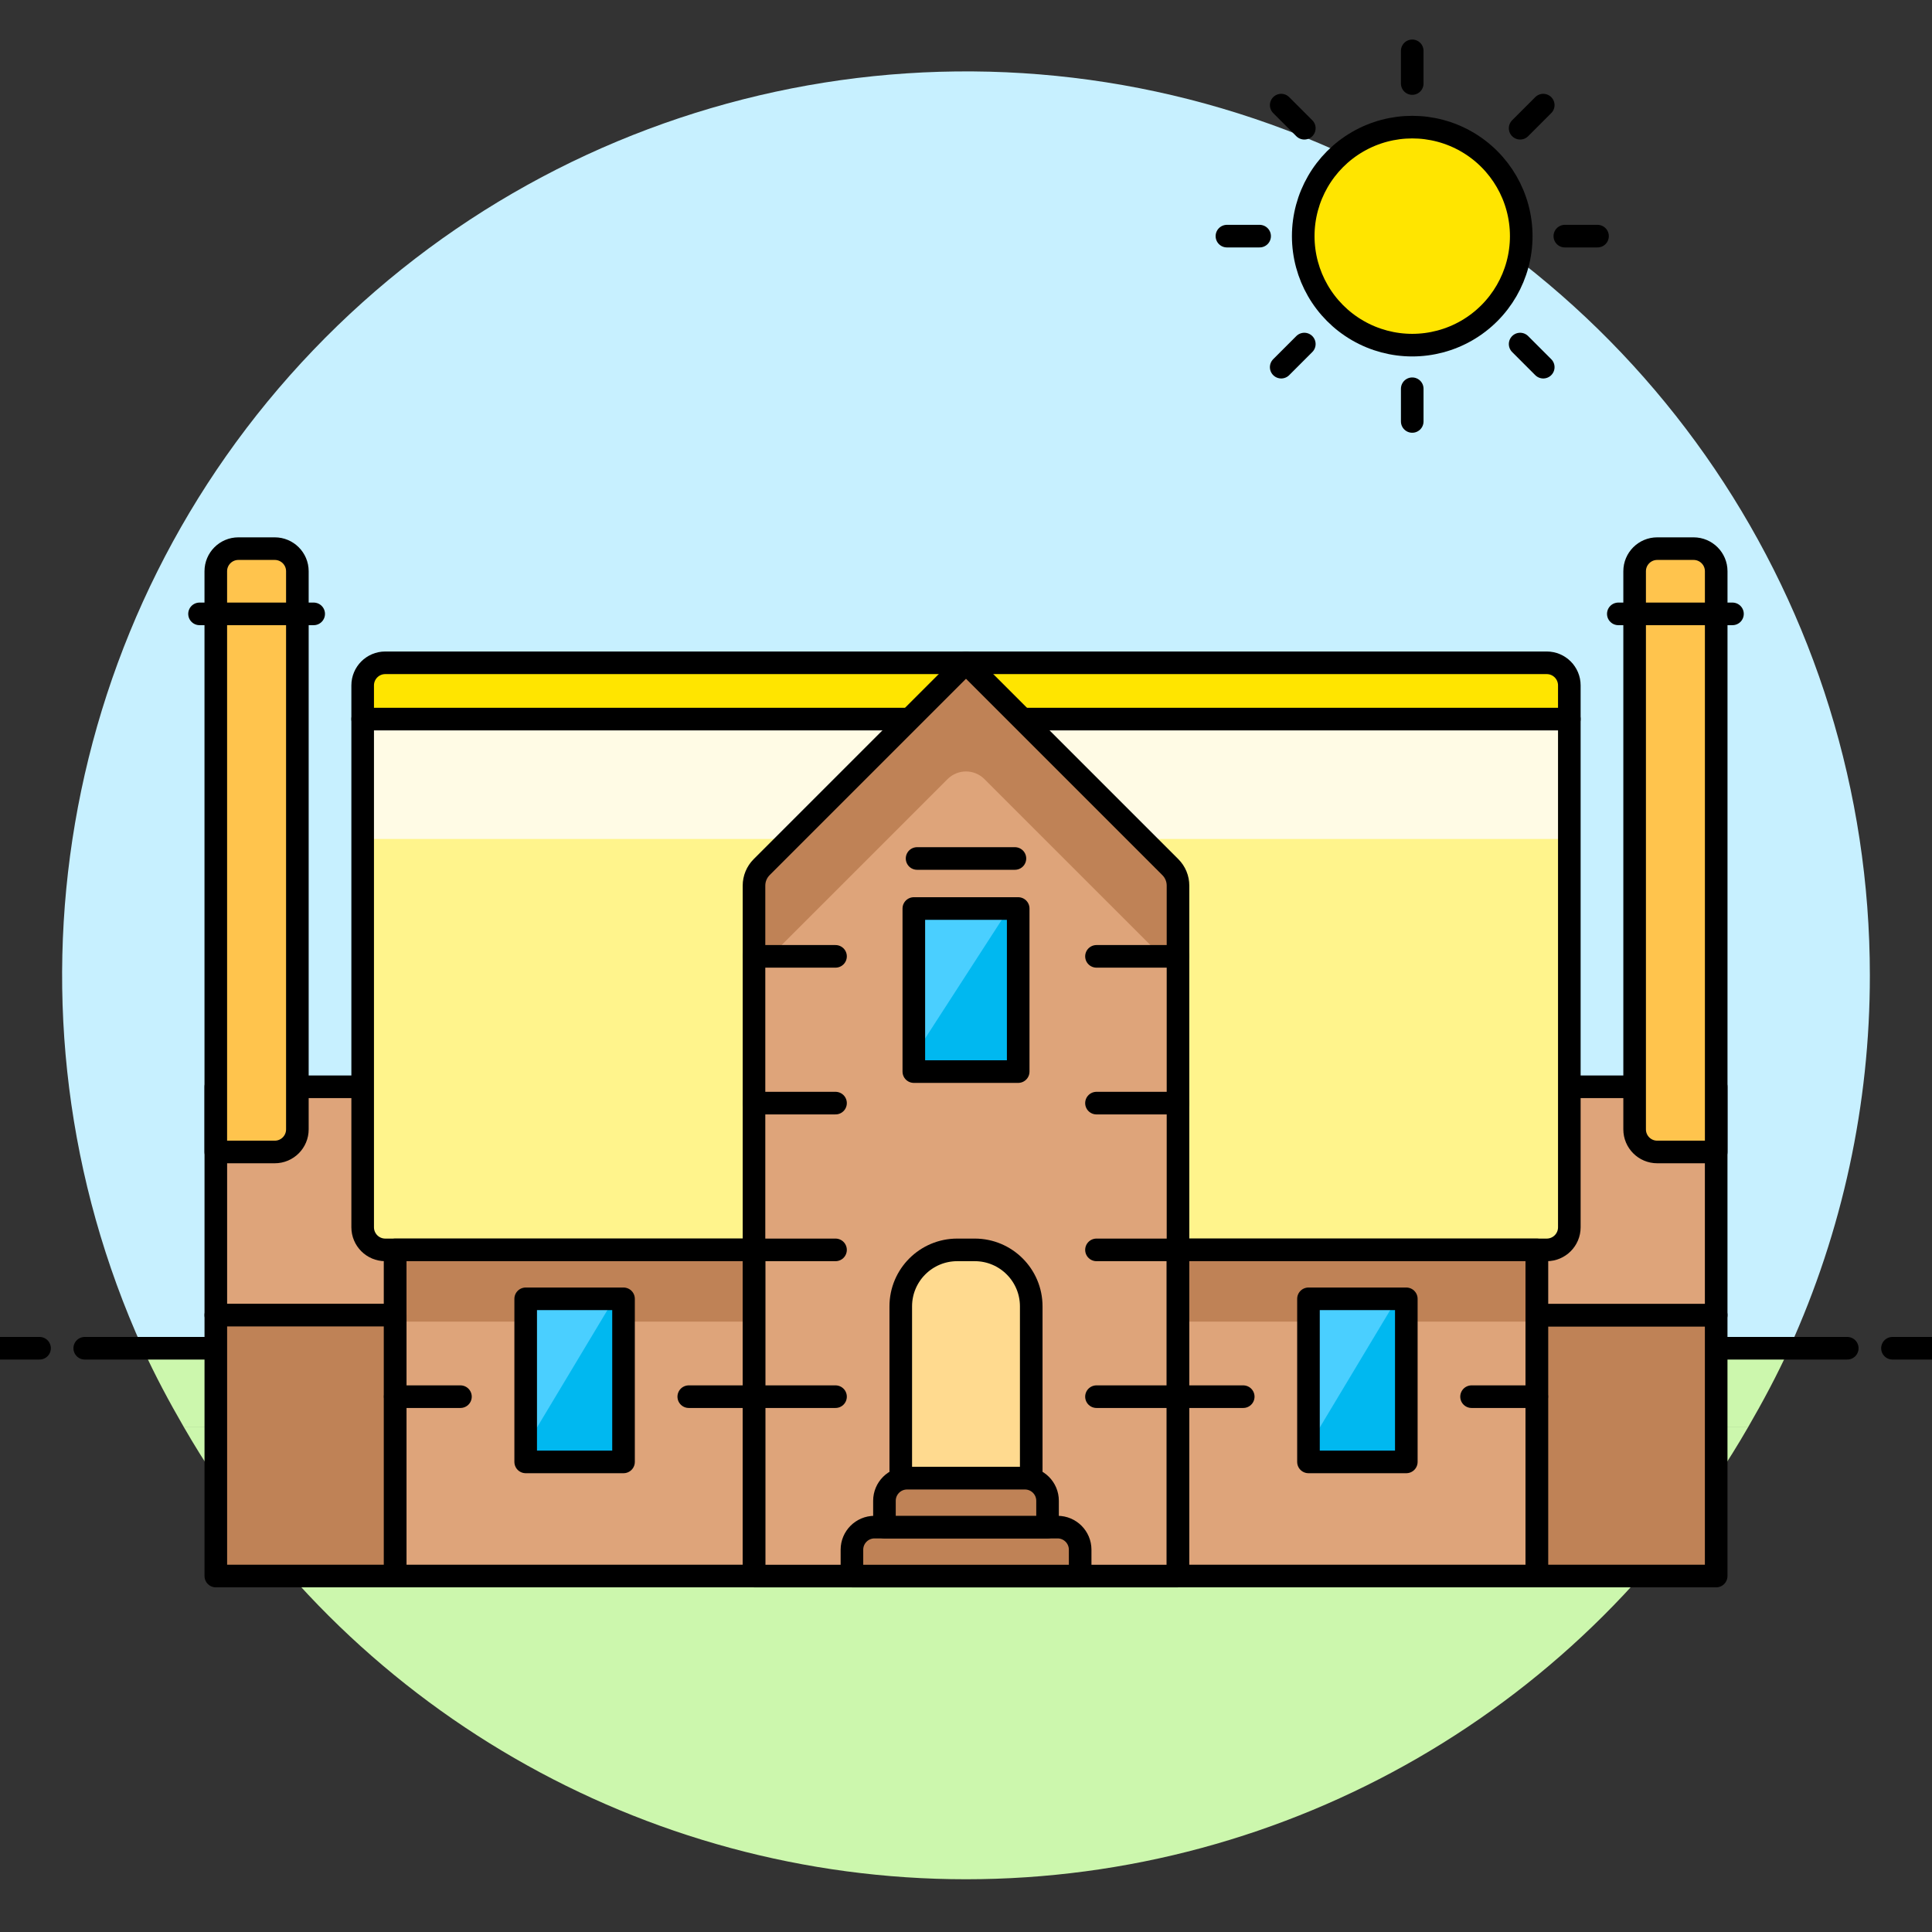
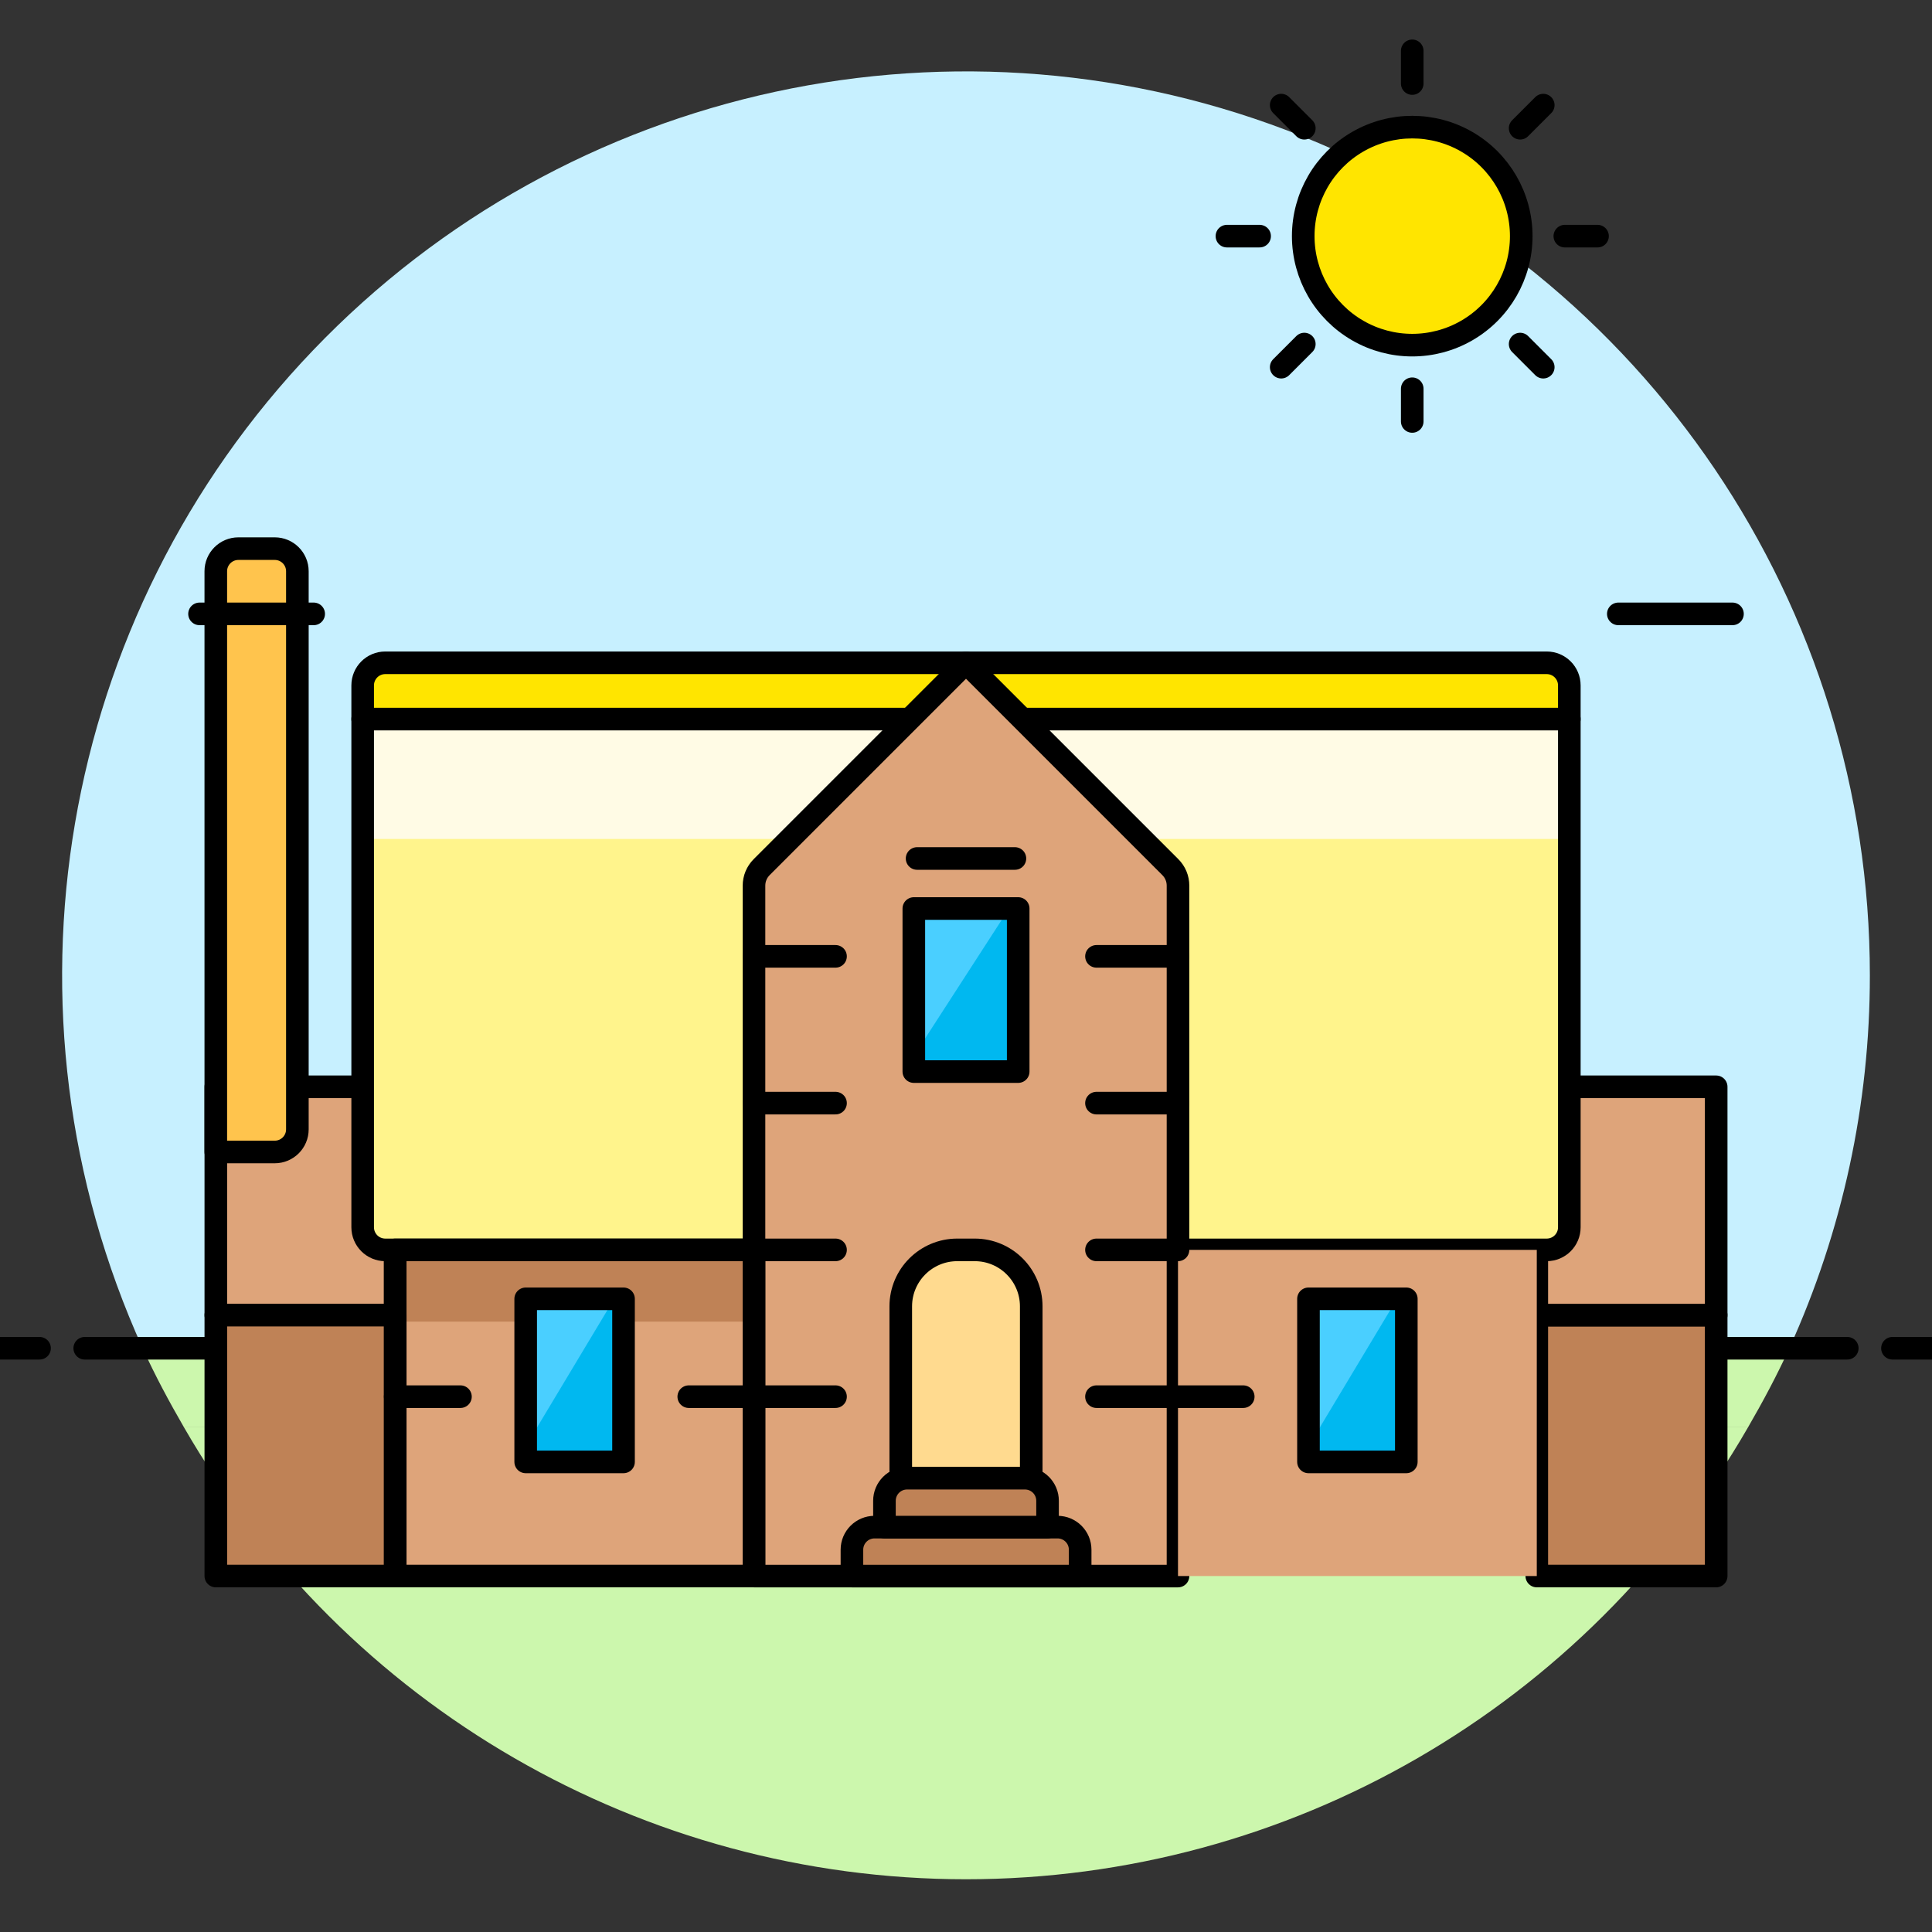
<svg xmlns="http://www.w3.org/2000/svg" width="342px" height="342px" viewBox="0 0 342 342" version="1.1">
  <rect x="0" y="0" width="342" height="342" fill="#333333" stroke="none" />
  <title>Artboard</title>
  <g id="Artboard" stroke="none" stroke-width="1" fill="none" fill-rule="evenodd">
    <g id="house-9" transform="translate(-3, 9)">
      <path d="M174,323.664 C231.126,323.658 283.905,293.158 312.432,243.664 L35.568,243.664 C64.095,293.158 116.874,323.658 174,323.664 L174,323.664 Z" id="Path" fill="#CCF7AD" fill-rule="nonzero" />
      <path d="M28.256,229.664 C30.44,234.464 32.936,239.116 35.568,243.664 L312.432,243.664 C315.064,239.116 317.56,234.464 319.744,229.664 L28.256,229.664 Z" id="Path" fill="#CCF7AD" fill-rule="nonzero" />
      <path d="M334,163.664 C334.008,98.313 294.273,39.526 233.63,15.171 C172.988,-9.185 103.628,5.788 58.433,52.99 C13.237,100.192 1.291,170.136 28.256,229.664 L319.744,229.664 C329.155,208.935 334.016,186.43 334,163.664 Z" id="Path" fill="#C7F0FF" fill-rule="nonzero" />
      <line x1="18" y1="229.664" x2="330" y2="229.664" id="Path" stroke="#000000" stroke-width="4" stroke-linecap="round" stroke-linejoin="round" />
      <line x1="0" y1="229.664" x2="10" y2="229.664" id="Path" stroke="#000000" stroke-width="4" stroke-linecap="round" stroke-linejoin="round" />
      <line x1="338" y1="229.664" x2="348" y2="229.664" id="Path" stroke="#000000" stroke-width="4" stroke-linecap="round" stroke-linejoin="round" />
      <polygon id="Path" stroke="#000000" stroke-width="4" fill="#BF8256" fill-rule="nonzero" stroke-linecap="round" stroke-linejoin="round" points="275.04 223.8 306.796 223.8 306.796 269.988 275.04 269.988" />
      <polygon id="Path" stroke="#000000" stroke-width="4" fill="#DEA47A" fill-rule="nonzero" stroke-linecap="round" stroke-linejoin="round" points="275.04 183.384 306.796 183.384 306.796 223.8 275.04 223.8" />
-       <path d="M296.36,88.12 L302.8,88.12 C305.009,88.12 306.8,89.911 306.8,92.12 L306.8,194.92 L296.36,194.92 C294.151,194.92 292.36,193.129 292.36,190.92 L292.36,92.12 C292.36,89.911 294.151,88.12 296.36,88.12 Z" id="Path" stroke="#000000" stroke-width="4" fill="#FFC44D" fill-rule="nonzero" stroke-linecap="round" stroke-linejoin="round" />
      <polygon id="Path" stroke="#000000" stroke-width="4" fill="#DEA47A" fill-rule="nonzero" stroke-linecap="round" stroke-linejoin="round" points="41.204 183.384 72.96 183.384 72.96 223.8 41.204 223.8" />
      <path d="M51.64,88.12 L45.2,88.12 C42.991,88.12 41.2,89.911 41.2,92.12 L41.2,194.92 L51.64,194.92 C53.849,194.92 55.64,193.129 55.64,190.92 L55.64,92.12 C55.64,89.911 53.849,88.12 51.64,88.12 Z" id="Path" stroke="#000000" stroke-width="4" fill="#FFC44D" fill-rule="nonzero" stroke-linecap="round" stroke-linejoin="round" />
      <path d="M280.8,118.288 L67.2,118.288 L67.2,208.252 C67.2,210.461 68.991,212.252 71.2,212.252 L276.8,212.252 C279.009,212.252 280.8,210.461 280.8,208.252 L280.8,118.288 Z" id="Path" fill="#FFF48C" fill-rule="nonzero" />
      <polygon id="Path" fill="#FFFBE5" fill-rule="nonzero" points="67.188 118.288 280.812 118.288 280.812 139.508 67.188 139.508" />
      <path d="M280.8,118.288 L67.2,118.288 L67.2,208.252 C67.2,210.461 68.991,212.252 71.2,212.252 L276.8,212.252 C279.009,212.252 280.8,210.461 280.8,208.252 L280.8,118.288 Z" id="Path" stroke="#000000" stroke-width="4" stroke-linecap="round" stroke-linejoin="round" />
      <path d="M276.8,108.328 L71.2,108.328 C68.991,108.328 67.2,110.119 67.2,112.328 L67.2,118.288 L280.8,118.288 L280.8,112.328 C280.8,110.119 279.009,108.328 276.8,108.328 Z" id="Path" stroke="#000000" stroke-width="4" fill="#FFE500" fill-rule="nonzero" stroke-linecap="round" stroke-linejoin="round" />
      <polygon id="Path" fill="#DEA47A" fill-rule="nonzero" points="72.96 212.252 136.472 212.252 136.472 269.988 72.96 269.988" />
      <polygon id="Path" fill="#BF8256" fill-rule="nonzero" points="72.96 212.252 136.472 212.252 136.472 224.956 72.96 224.956" />
      <line x1="289.472" y1="99.668" x2="309.68" y2="99.668" id="Path" stroke="#000000" stroke-width="4" stroke-linecap="round" stroke-linejoin="round" />
      <polygon id="Path" stroke="#000000" stroke-width="4" fill="#BF8256" fill-rule="nonzero" stroke-linecap="round" stroke-linejoin="round" points="41.204 223.8 72.96 223.8 72.96 269.988 41.204 269.988" />
      <line x1="58.528" y1="99.668" x2="38.32" y2="99.668" id="Path" stroke="#000000" stroke-width="4" stroke-linecap="round" stroke-linejoin="round" />
      <path d="M233.696,32.8 C233.696,39.694 237.374,46.064 243.344,49.511 C249.314,52.958 256.67,52.958 262.64,49.511 C268.61,46.064 272.288,39.694 272.288,32.8 C272.288,25.906 268.61,19.536 262.64,16.089 C256.67,12.642 249.314,12.642 243.344,16.089 C237.374,19.536 233.696,25.906 233.696,32.8 Z" id="Path" fill="#FFE500" fill-rule="nonzero" />
      <path d="M233.696,32.8 C233.696,39.694 237.374,46.064 243.344,49.511 C249.314,52.958 256.67,52.958 262.64,49.511 C268.61,46.064 272.288,39.694 272.288,32.8 C272.288,25.906 268.61,19.536 262.64,16.089 C256.67,12.642 249.314,12.642 243.344,16.089 C237.374,19.536 233.696,25.906 233.696,32.8 Z" id="Path" stroke="#000000" stroke-width="4" stroke-linecap="round" stroke-linejoin="round" />
      <line x1="252.992" y1="5.788" x2="252.992" y2="-1.42108547e-14" id="Path" stroke="#000000" stroke-width="4" stroke-linecap="round" stroke-linejoin="round" />
      <line x1="272.092" y1="13.7" x2="276.184" y2="9.608" id="Path" stroke="#000000" stroke-width="4" stroke-linecap="round" stroke-linejoin="round" />
      <line x1="280.004" y1="32.8" x2="285.792" y2="32.8" id="Path" stroke="#000000" stroke-width="4" stroke-linecap="round" stroke-linejoin="round" />
      <line x1="272.092" y1="51.904" x2="276.184" y2="55.996" id="Path" stroke="#000000" stroke-width="4" stroke-linecap="round" stroke-linejoin="round" />
      <line x1="252.992" y1="59.816" x2="252.992" y2="65.604" id="Path" stroke="#000000" stroke-width="4" stroke-linecap="round" stroke-linejoin="round" />
      <line x1="233.888" y1="51.904" x2="229.796" y2="55.996" id="Path" stroke="#000000" stroke-width="4" stroke-linecap="round" stroke-linejoin="round" />
      <line x1="225.976" y1="32.8" x2="220.188" y2="32.8" id="Path" stroke="#000000" stroke-width="4" stroke-linecap="round" stroke-linejoin="round" />
      <line x1="233.888" y1="13.7" x2="229.796" y2="9.608" id="Path" stroke="#000000" stroke-width="4" stroke-linecap="round" stroke-linejoin="round" />
      <path d="M211.528,147.768 C211.529,146.543 211.043,145.369 210.176,144.504 L174,108.328 L137.824,144.504 C136.959,145.37 136.472,146.544 136.472,147.768 L136.472,269.992 L211.528,269.992 L211.528,147.768 Z" id="Path" fill="#DEA47A" fill-rule="nonzero" />
-       <path d="M210.176,144.504 L174,108.328 L137.824,144.504 C136.959,145.37 136.472,146.544 136.472,147.768 L136.472,163.176 L170.736,128.916 C171.601,128.049 172.775,127.562 174,127.562 C175.225,127.562 176.399,128.049 177.264,128.916 L211.528,163.176 L211.528,147.768 C211.528,146.544 211.041,145.37 210.176,144.504 Z" id="Path" fill="#BF8256" fill-rule="nonzero" />
      <path d="M211.528,147.768 C211.529,146.543 211.043,145.369 210.176,144.504 L174,108.328 L137.824,144.504 C136.959,145.37 136.472,146.544 136.472,147.768 L136.472,269.992 L211.528,269.992 L211.528,147.768 Z" id="Path" stroke="#000000" stroke-width="4" stroke-linecap="round" stroke-linejoin="round" />
      <polygon id="Path" stroke="#000000" stroke-width="4" stroke-linecap="round" stroke-linejoin="round" points="72.96 212.252 136.472 212.252 136.472 269.988 72.96 269.988" />
      <polygon id="Path" fill="#DEA47A" fill-rule="nonzero" points="211.528 212.252 275.04 212.252 275.04 269.988 211.528 269.988" />
-       <polygon id="Path" fill="#BF8256" fill-rule="nonzero" points="211.528 212.252 275.04 212.252 275.04 224.956 211.528 224.956" />
-       <polygon id="Path" stroke="#000000" stroke-width="4" stroke-linecap="round" stroke-linejoin="round" points="211.528 212.252 275.04 212.252 275.04 269.988 211.528 269.988" />
      <path d="M175.548,212.252 L172.452,212.252 C166.929,212.252 162.452,216.729 162.452,222.252 L162.452,252.652 L185.548,252.652 L185.548,222.252 C185.548,216.729 181.071,212.252 175.548,212.252 L175.548,212.252 Z" id="Path" stroke="#000000" stroke-width="4" fill="#FFDA8F" fill-rule="nonzero" stroke-linecap="round" stroke-linejoin="round" />
      <path d="M190.208,261.328 L157.808,261.328 C155.599,261.328 153.808,263.119 153.808,265.328 L153.808,269.992 L194.208,269.992 L194.208,265.328 C194.208,263.119 192.417,261.328 190.208,261.328 Z" id="Path" stroke="#000000" stroke-width="4" fill="#BF8256" fill-rule="nonzero" stroke-linecap="round" stroke-linejoin="round" />
      <path d="M184.436,252.668 L163.564,252.668 C161.355,252.668 159.564,254.459 159.564,256.668 L159.564,261.328 L188.436,261.328 L188.436,256.668 C188.436,254.459 186.645,252.668 184.436,252.668 Z" id="Path" stroke="#000000" stroke-width="4" fill="#BF8256" fill-rule="nonzero" stroke-linecap="round" stroke-linejoin="round" />
      <line x1="165.34" y1="142.968" x2="182.66" y2="142.968" id="Path" stroke="#000000" stroke-width="4" stroke-linecap="round" stroke-linejoin="round" />
      <line x1="136.472" y1="160.292" x2="150.904" y2="160.292" id="Path" stroke="#000000" stroke-width="4" stroke-linecap="round" stroke-linejoin="round" />
      <line x1="136.472" y1="186.272" x2="150.904" y2="186.272" id="Path" stroke="#000000" stroke-width="4" stroke-linecap="round" stroke-linejoin="round" />
      <line x1="136.472" y1="212.252" x2="150.904" y2="212.252" id="Path" stroke="#000000" stroke-width="4" stroke-linecap="round" stroke-linejoin="round" />
      <line x1="124.924" y1="238.236" x2="150.904" y2="238.236" id="Path" stroke="#000000" stroke-width="4" stroke-linecap="round" stroke-linejoin="round" />
      <line x1="72.96" y1="238.236" x2="84.508" y2="238.236" id="Path" stroke="#000000" stroke-width="4" stroke-linecap="round" stroke-linejoin="round" />
-       <line x1="263.492" y1="238.236" x2="275.04" y2="238.236" id="Path" stroke="#000000" stroke-width="4" stroke-linecap="round" stroke-linejoin="round" />
      <line x1="197.096" y1="160.292" x2="211.528" y2="160.292" id="Path" stroke="#000000" stroke-width="4" stroke-linecap="round" stroke-linejoin="round" />
      <line x1="197.096" y1="186.272" x2="211.528" y2="186.272" id="Path" stroke="#000000" stroke-width="4" stroke-linecap="round" stroke-linejoin="round" />
      <line x1="197.096" y1="212.252" x2="211.528" y2="212.252" id="Path" stroke="#000000" stroke-width="4" stroke-linecap="round" stroke-linejoin="round" />
      <line x1="197.096" y1="238.236" x2="223.076" y2="238.236" id="Path" stroke="#000000" stroke-width="4" stroke-linecap="round" stroke-linejoin="round" />
      <polygon id="Path" fill="#00B8F0" fill-rule="nonzero" points="96.056 220.916 113.376 220.916 113.376 249.784 96.056 249.784" />
      <path d="M108.756,220.912 L100.676,220.912 C98.124,220.912 96.056,222.98 96.056,225.532 L96.056,245.164 C96.055,245.662 96.136,246.156 96.296,246.628 L111.276,221.66 C110.527,221.171 109.651,220.911 108.756,220.912 L108.756,220.912 Z" id="Path" fill="#4ACFFF" fill-rule="nonzero" />
      <polygon id="Path" stroke="#000000" stroke-width="4" stroke-linecap="round" stroke-linejoin="round" points="96.056 220.916 113.376 220.916 113.376 249.784 96.056 249.784" />
      <polygon id="Path" fill="#00B8F0" fill-rule="nonzero" points="164.764 151.824 183.24 151.824 183.24 180.692 164.764 180.692" />
      <path d="M178.62,151.832 L169.38,151.832 C166.83,151.834 164.764,153.902 164.764,156.452 L164.764,176.084 C164.764,176.581 164.844,177.076 165,177.548 L181.136,152.58 C180.388,152.091 179.514,151.831 178.62,151.832 Z" id="Path" fill="#4ACFFF" fill-rule="nonzero" />
      <polygon id="Path" stroke="#000000" stroke-width="4" stroke-linecap="round" stroke-linejoin="round" points="164.764 151.824 183.24 151.824 183.24 180.692 164.764 180.692" />
      <polygon id="Path" fill="#00B8F0" fill-rule="nonzero" points="234.624 220.916 251.944 220.916 251.944 249.784 234.624 249.784" />
      <path d="M247.324,220.912 L239.244,220.912 C236.692,220.912 234.624,222.98 234.624,225.532 L234.624,245.164 C234.623,245.662 234.704,246.156 234.864,246.628 L249.844,221.66 C249.095,221.171 248.219,220.911 247.324,220.912 L247.324,220.912 Z" id="Path" fill="#4ACFFF" fill-rule="nonzero" />
      <polygon id="Path" stroke="#000000" stroke-width="4" stroke-linecap="round" stroke-linejoin="round" points="234.624 220.916 251.944 220.916 251.944 249.784 234.624 249.784" />
    </g>
  </g>
</svg>